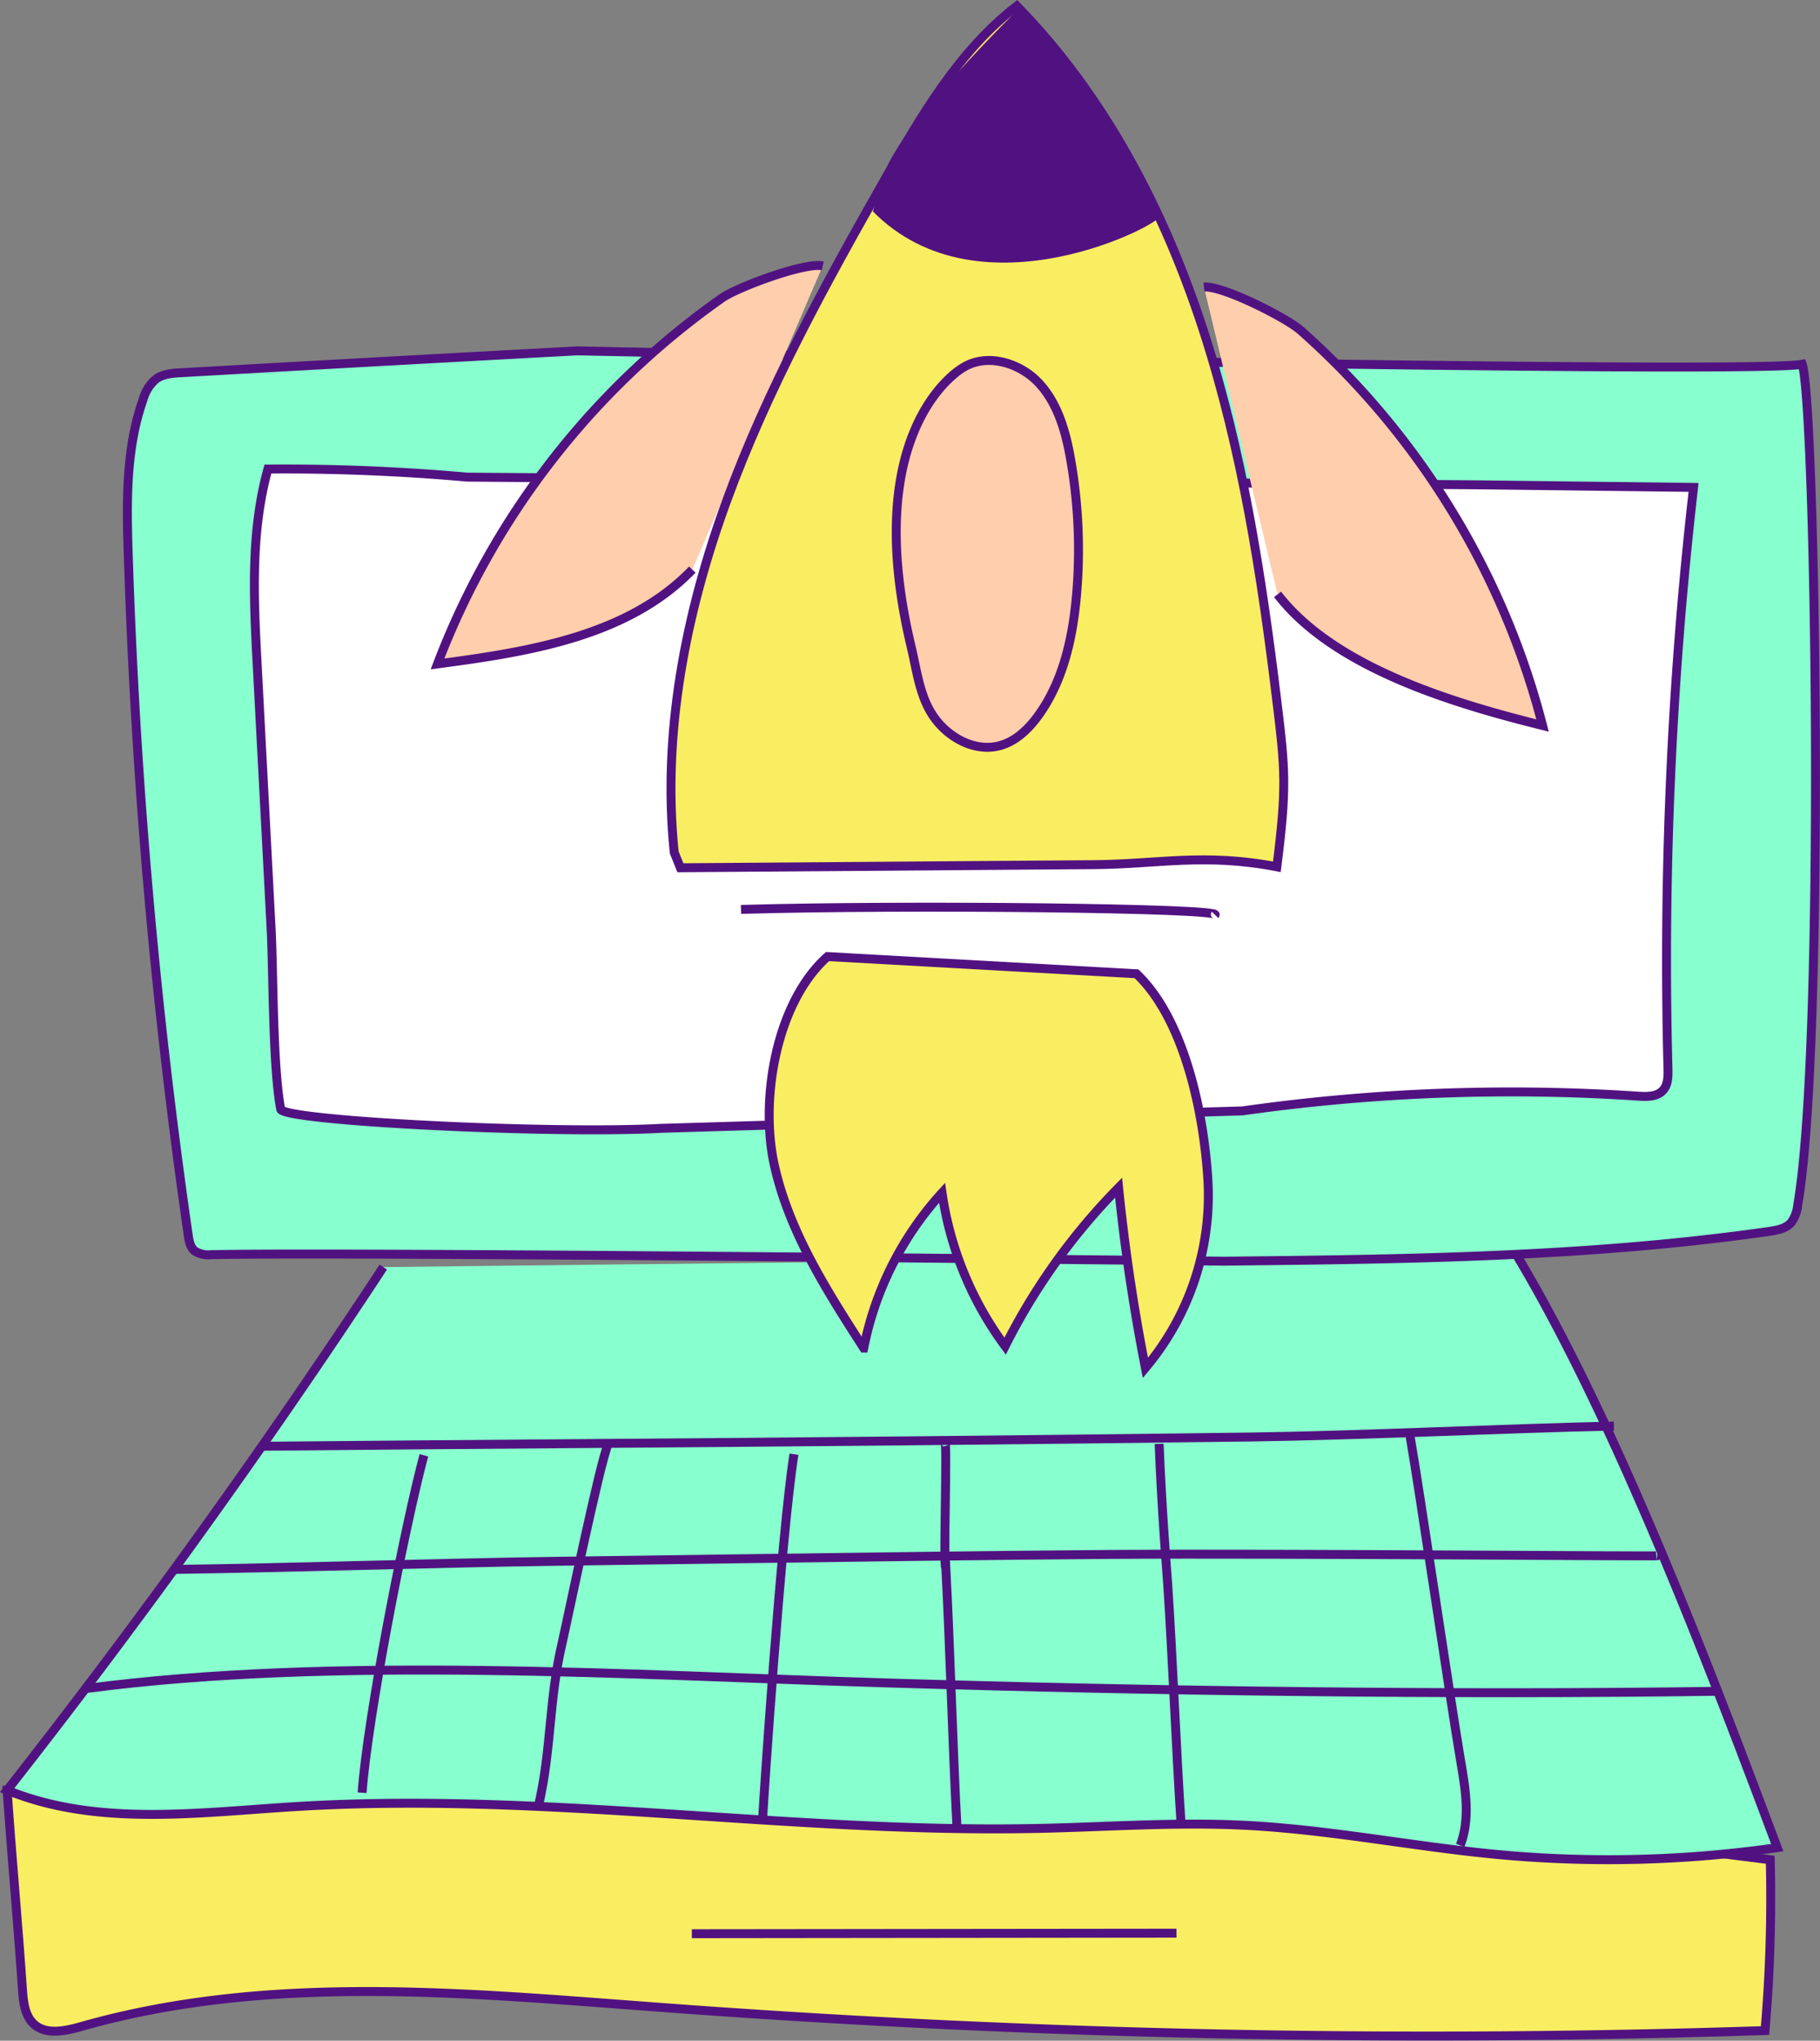
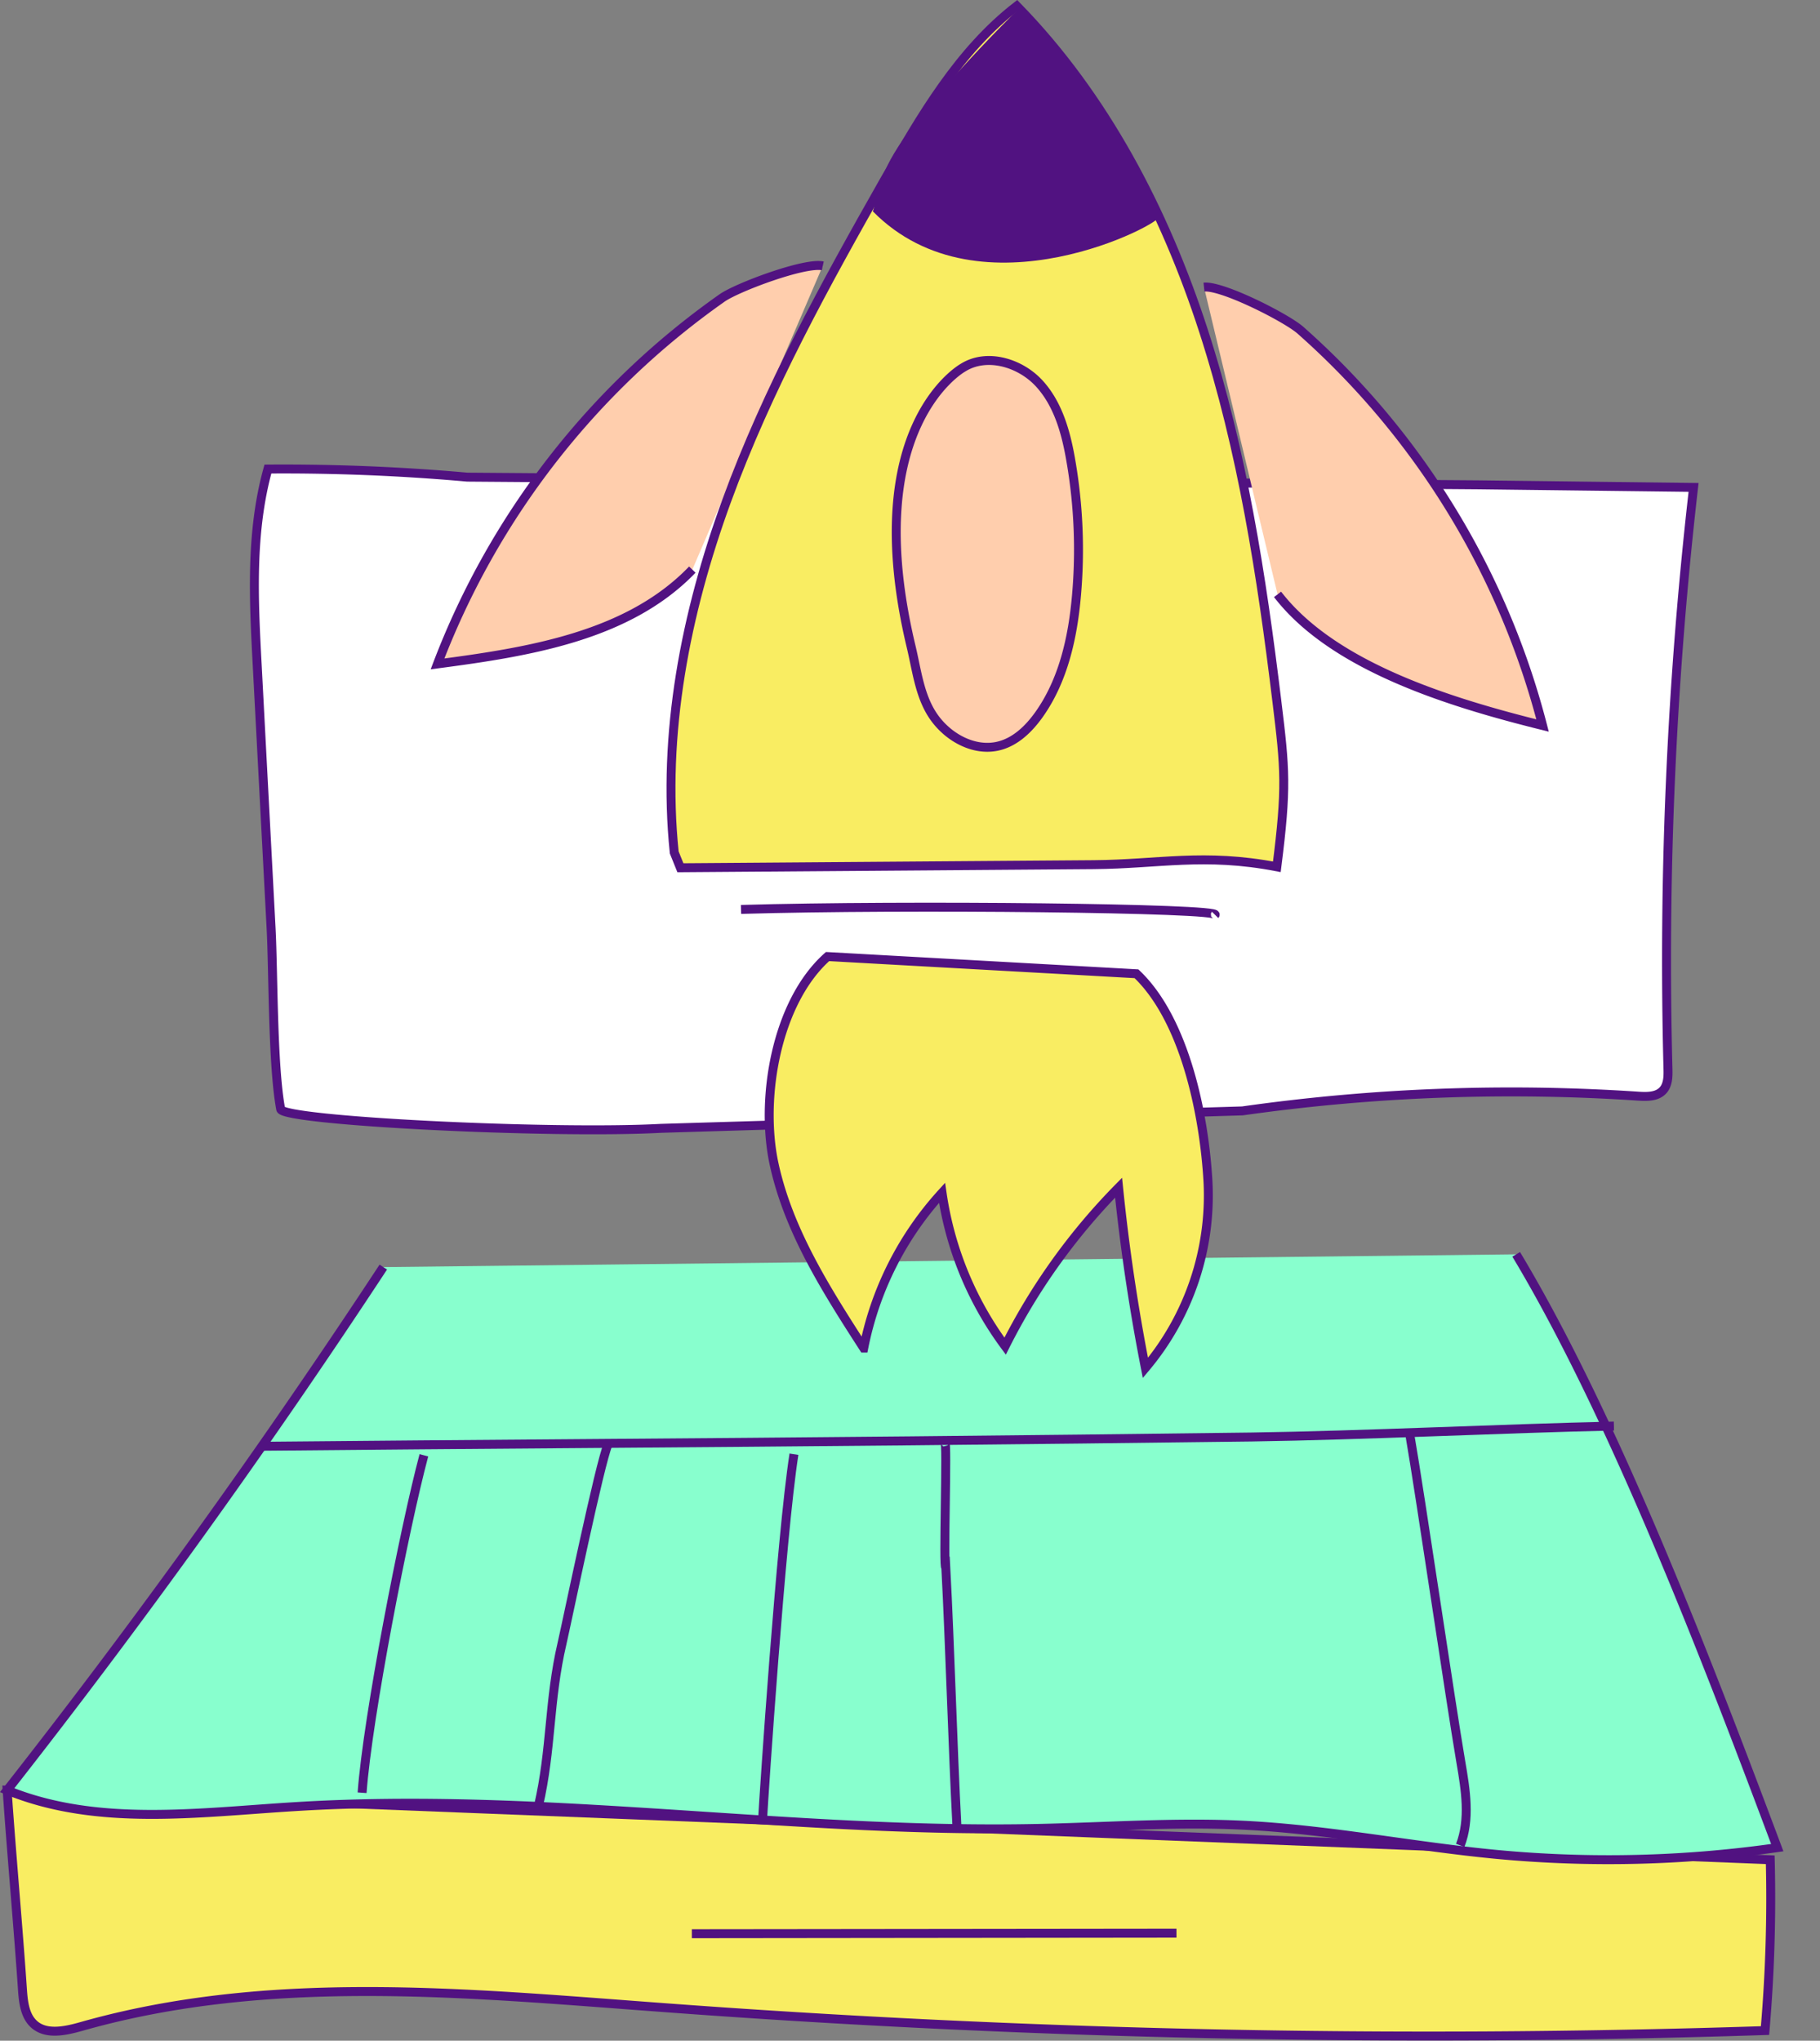
<svg xmlns="http://www.w3.org/2000/svg" viewBox="0 0 407.12 456.4">
  <rect x="0" y="0" width="407.12" height="456.4" fill="#808080" stroke="none" />
  <g id="Capa_2" data-name="Capa 2">
    <g id="Capa_1-2" data-name="Capa 1">
-       <path d="M1.6,400.37c.88,13,2.53,31.42,3.41,44.39.18,2.73.47,5.7,2.27,7.62,2.69,2.87,7.18,1.89,10.9.84,41.76-11.86,85.61-7.54,128.52-4.36a2305,2305,0,0,0,248.12,5.27,343.29,343.29,0,0,0,1.17-38.2L222.47,394.15Z" fill="#f9ed62" stroke="#511281" stroke-miterlimit="10" stroke-width="2" />
+       <path d="M1.6,400.37c.88,13,2.53,31.42,3.41,44.39.18,2.73.47,5.7,2.27,7.62,2.69,2.87,7.18,1.89,10.9.84,41.76-11.86,85.61-7.54,128.52-4.36a2305,2305,0,0,0,248.12,5.27,343.29,343.29,0,0,0,1.17-38.2Z" fill="#f9ed62" stroke="#511281" stroke-miterlimit="10" stroke-width="2" />
      <path d="M85.74,283.38Q46.16,343.6,1.6,400.37c20.08,8.21,42.7,5,64.34,3.68,55.38-3.45,110.81,6.05,166.28,4.87,15.28-.32,30.56-1.46,45.83-.72,19.12.92,38,4.77,57,6.56a266.28,266.28,0,0,0,62.51-1.54c-15.12-40.32-36.21-95.78-58.4-132.69" fill="#88ffce" stroke="#511281" stroke-miterlimit="10" stroke-width="2" />
-       <path d="M38.91,351c25.08-.34,59.18-1.45,84.26-1.8l40.55-.56c28.25-.39,56.51-.78,84.76-1,40.69-.26,124.28.5,122.2.29" fill="none" stroke="#511281" stroke-miterlimit="10" stroke-width="2" />
-       <path d="M19.13,377.65c56-7.39,122.4-3,178.89-1.28,59.61,1.83,126.63,2.73,186.26,1.88" fill="none" stroke="#511281" stroke-miterlimit="10" stroke-width="2" />
      <path d="M94.82,325.47C90.48,341.71,82.21,384.1,81,400.94" fill="none" stroke="#511281" stroke-miterlimit="10" stroke-width="2" />
      <path d="M136.05,322.91c-1.87,4.21-9.28,40.12-10.32,44.6-3,12.81-2.32,23.6-5.28,36.4" fill="none" stroke="#511281" stroke-miterlimit="10" stroke-width="2" />
      <path d="M177.6,325.23c-2.88,18.53-6.76,76.72-7,81.47" fill="none" stroke="#511281" stroke-miterlimit="10" stroke-width="2" />
      <path d="M211.34,322.56c.64-.73-.41,28.75.23,28,.93,17.45,1.55,40.32,2.48,57.77" fill="none" stroke="#511281" stroke-miterlimit="10" stroke-width="2" />
-       <path d="M259.29,322.91c.54,14.33,1.84,30.24,1.91,31.33,1.09,16.34,1.91,37.39,3,53.73" fill="none" stroke="#511281" stroke-miterlimit="10" stroke-width="2" />
      <path d="M315.36,320.81c2.46,14.25,9,59.13,11.44,73.39,1.06,6.16,2.1,12.69-.16,18.52" fill="none" stroke="#511281" stroke-miterlimit="10" stroke-width="2" />
-       <path d="M273.81,282.06c40.71-.44,81.56-.88,121.87-6.65,1.81-.26,3.79-.61,5-2a7.87,7.87,0,0,0,1.46-3.94c6.21-35.66,4-179.12,1-188-12.53,2.41-274-3-274-3q-44.34,2.38-88.67,4.89c-1.94.11-4,.26-5.58,1.41a9.27,9.27,0,0,0-2.91,4.66c-3.85,10.94-3.67,22.84-3.3,34.43A1373.31,1373.31,0,0,0,42.09,276.17c.19,1.31.44,2.75,1.46,3.6a5.58,5.58,0,0,0,3.74.83C81.15,279.92,273.81,282.06,273.81,282.06Z" fill="#88ffce" stroke="#511281" stroke-miterlimit="10" stroke-width="2" />
      <path d="M277.92,248.45a428.13,428.13,0,0,1,88.51-3.3c1.95.13,4.19.17,5.53-1.26,1.18-1.25,1.2-3.17,1.15-4.88a928.06,928.06,0,0,1,5.73-130l-48.09-.58-226.22-1.72c-14.82-1.32-29.72-1.92-44.6-1.81C56,119.07,56.75,134,57.53,148.65q1.55,29.46,3.11,58.93c.52,9.9.32,30.73,2.15,40.48.49,2.63,60.29,5.63,85.09,4.29Z" fill="#fff" stroke="#511281" stroke-miterlimit="10" stroke-width="2" />
      <path d="M58.59,323.45c47.16-.46,97.75-.74,144.91-1.21q38.3-.37,76.59-.86c24.43-.35,56.51-1.91,80.93-2.45" fill="none" stroke="#511281" stroke-miterlimit="10" stroke-width="2" />
      <path d="M184.05,59.46c-4-.87-19.11,4.79-22.5,7.16a177.14,177.14,0,0,0-63.68,81.86c20.51-2.7,42.69-6.21,57-21.09" fill="#ffcead" stroke="#511281" stroke-miterlimit="10" stroke-width="2" />
      <path d="M269.32,64.21c4.11-.42,18.45,6.89,21.55,9.62a177,177,0,0,1,54.19,88.43c-20.08-5-46.66-12.94-59.28-29.33" fill="#ffcead" stroke="#511281" stroke-miterlimit="10" stroke-width="2" />
      <path d="M150.82,190.65c-2.74-26.57,2.54-53.49,11.7-78.58s22.15-48.58,35.33-71.81C206,26,214.47,11.38,227.45,1.34,247.16,21.48,260.52,47.16,269.22,74s13,54.82,16.4,82.79c1.87,15.27,2.25,19.34,0,37.07-16.23-3.13-26.48-.59-41-.48l-92.42.69Z" fill="#f9ed62" stroke="#511281" stroke-miterlimit="10" stroke-width="2" />
      <path d="M165.76,203.39c36.94-1.08,107.56-.3,106.05,1.22" fill="none" stroke="#511281" stroke-miterlimit="10" stroke-width="2" />
      <path d="M185.12,213.93c-11.42,10.13-15.21,31.74-11.91,46.64s11.73,28.09,20,40.92a72.19,72.19,0,0,1,17.52-34.72,75.8,75.8,0,0,0,14.11,34.29,140,140,0,0,1,25.38-35.44q2.06,20.28,6,40.31a59.89,59.89,0,0,0,14-41.57c-.83-15-5.16-36.3-16-46.58Z" fill="#f9ed62" stroke="#511281" stroke-miterlimit="10" stroke-width="2" />
      <path d="M195.25,47.27c24.12,24.48,65.37,2.33,64,1.15,0,0-22.35-42.26-31.75-46.08,0,0-26.23,25.62-29.8,36.72Z" fill="#511281" />
      <path d="M215.41,82.23c5.35-3.36,12.82-1.11,17.08,3.55s6,11.07,7.06,17.29a116.71,116.71,0,0,1,1.26,30c-.82,9.47-2.94,19.15-8.48,26.87-2.21,3.07-5.1,5.88-8.75,6.84-5.44,1.44-11.3-1.71-14.58-6.29s-3.88-10.41-5.19-15.88C192,95.19,215.41,82.23,215.41,82.23Z" fill="#ffcead" stroke="#511281" stroke-miterlimit="10" stroke-width="2" />
      <path d="M154.76,432.47l108.41-.12" fill="none" stroke="#511281" stroke-miterlimit="10" stroke-width="2" />
    </g>
  </g>
</svg>